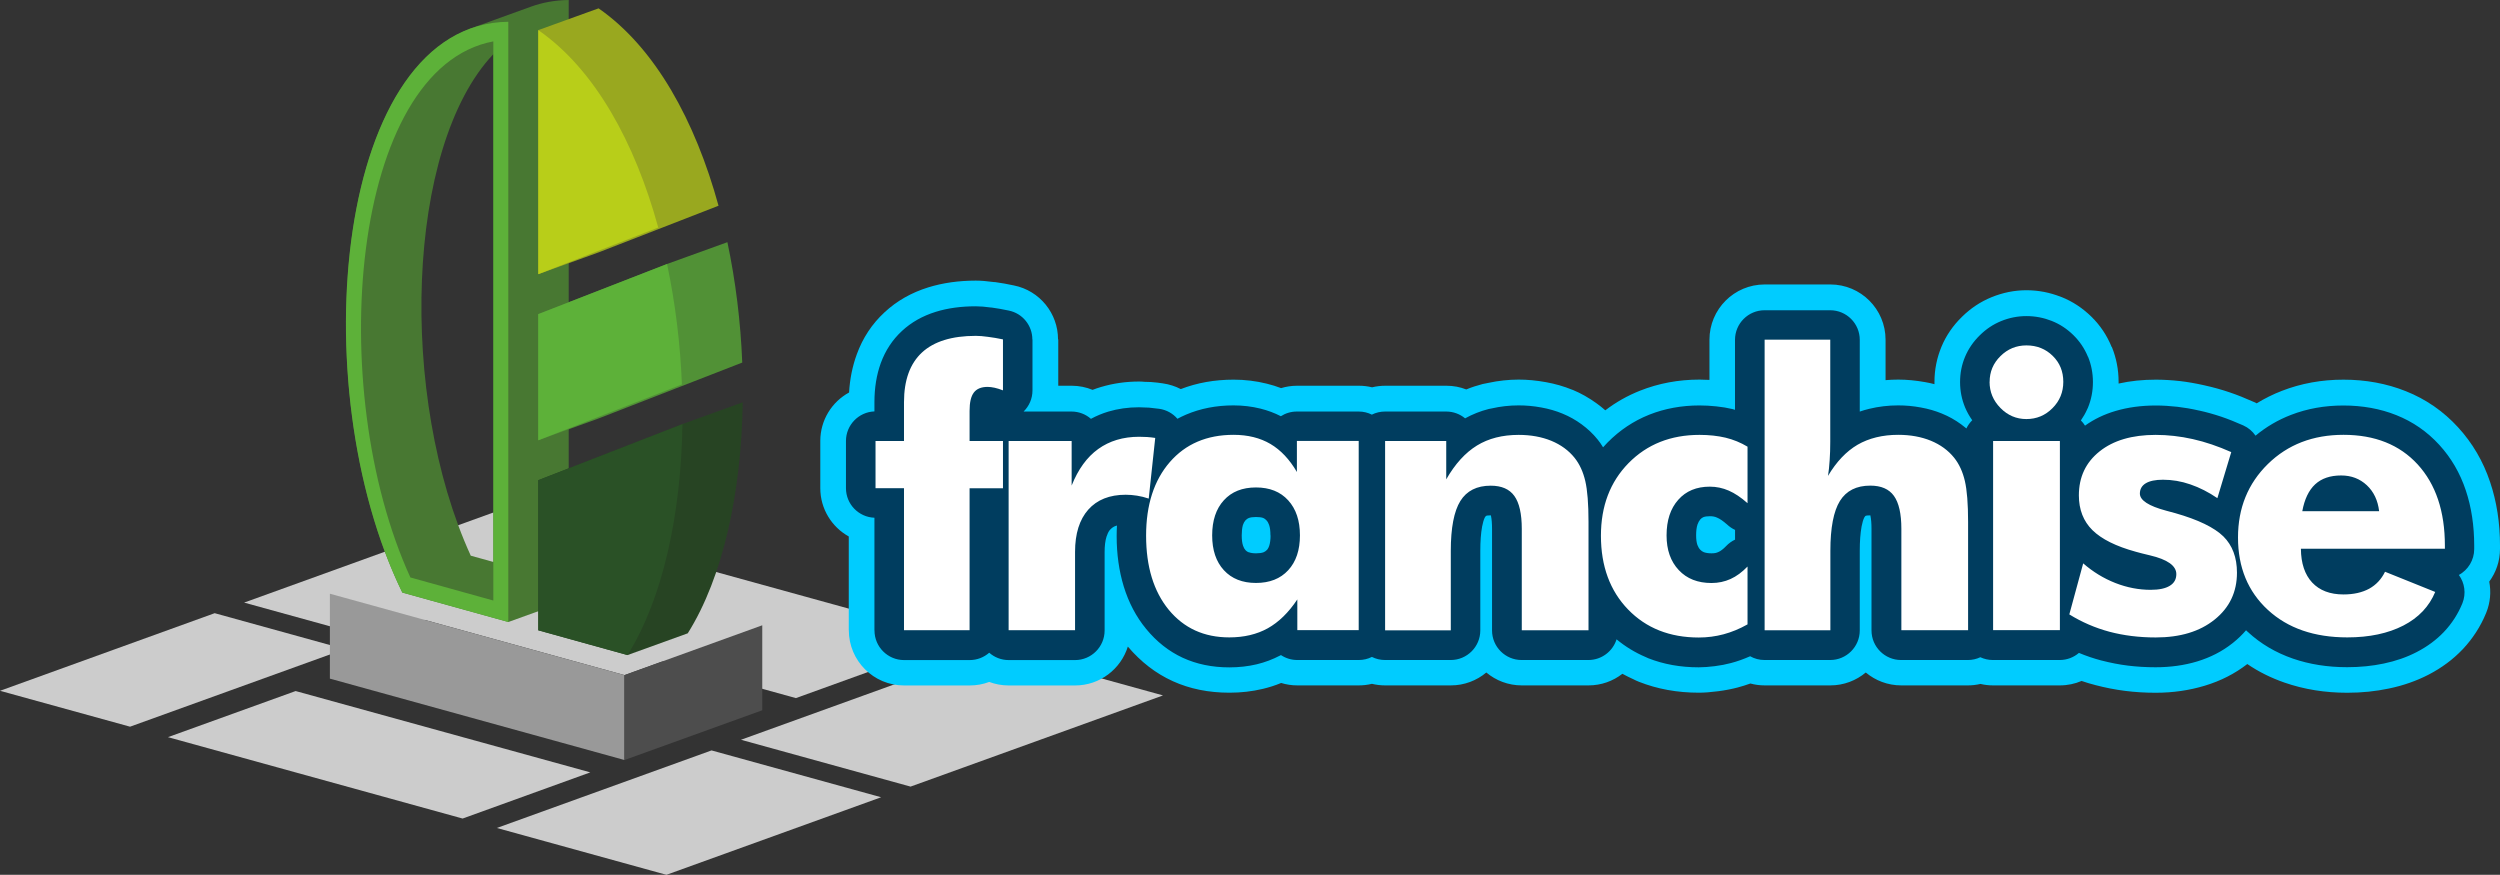
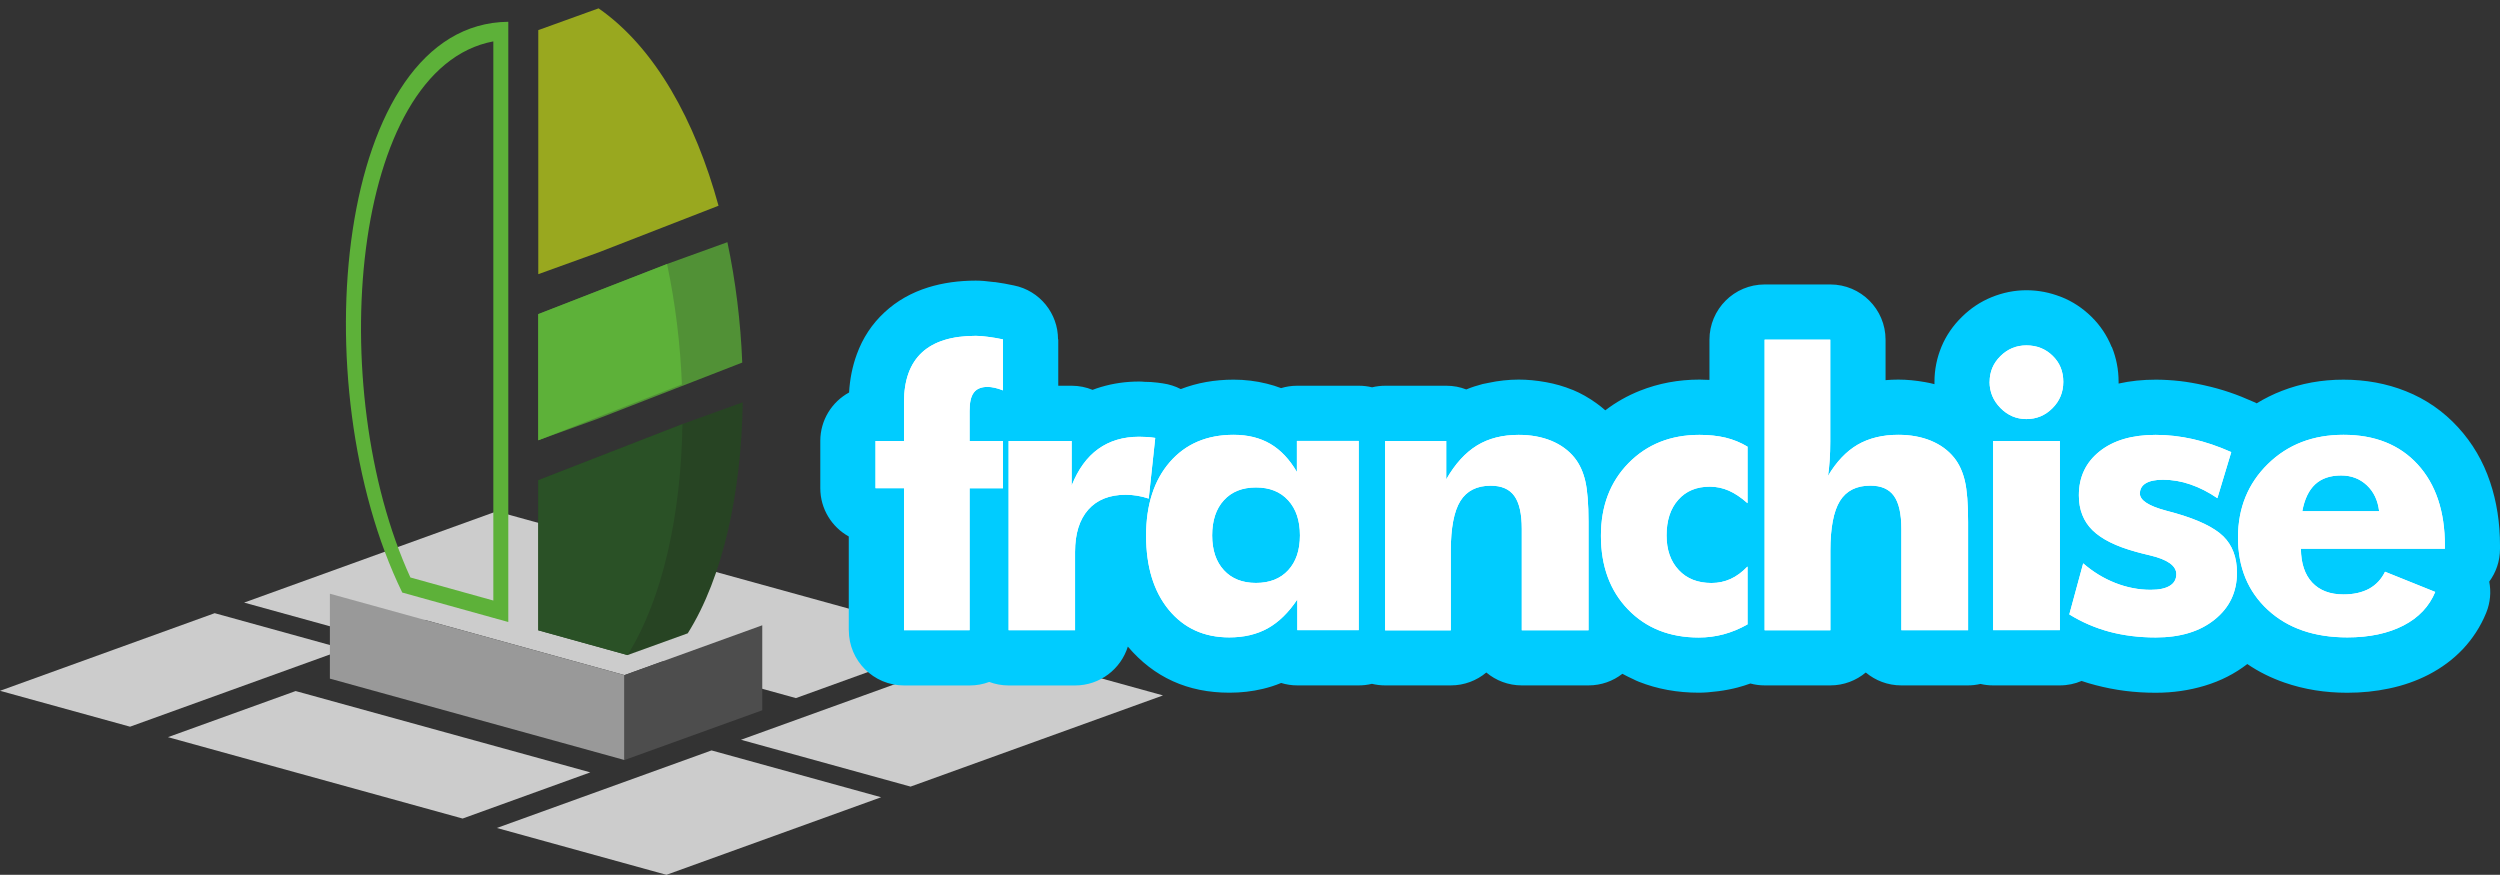
<svg xmlns="http://www.w3.org/2000/svg" xml:space="preserve" width="41.477mm" height="14.514mm" version="1.1" shape-rendering="geometricPrecision" text-rendering="geometricPrecision" image-rendering="optimizeQuality" fill-rule="evenodd" clip-rule="evenodd" viewBox="0 0 41098 14381">
  <rect x="0" y="0" width="41098" height="14381" fill="#333333" stroke="none" />
  <g id="Capa_x0020_1">
    <g id="_1920994384816">
      <polygon fill="#CCCCCC" points="13084,11476 15767,10506 10924,9169 8240,10138 " />
      <polygon fill="#CCCCCC" points="4013,9906 6151,10496 10266,8987 8163,8406 " />
      <polygon fill="#CCCCCC" points="0,11356 2138,11946 5667,10671 3529,10080 " />
      <polygon fill="#CCCCCC" points="5423,9760 7687,8942 12531,10279 10266,11098 " />
      <polygon fill="#999999" points="10266,12494 10266,11098 5423,9760 5423,11156 " />
      <polygon fill="#4D4D4D" points="12531,10279 12531,11676 10266,12494 10266,11098 " />
-       <path fill="#487832" d="M7672 495c-28,12 -56,24 -84,37 -51,24 -100,50 -149,78 -17,10 -35,20 -52,31 -60,37 -119,78 -176,122 -5,4 -10,7 -15,11 -1798,1408 -1982,6095 -581,8967 581,161 1162,323 1743,484l991 -358 0 -9867c-221,2 -428,40 -622,110l-991 358c-22,8 -42,19 -63,27zm439 394c-1446,1527 -1563,5640 -372,8246l372 103 0 -8350z" />
      <path fill="#5DB139" d="M8356 358c-2838,26 -3403,5979 -1743,9383l22 6 273 76 1202 334 246 68 0 -284 0 -9583zm-1609 9136c-1423,-3112 -981,-8374 1363,-8814l0 9192 -1363 -379z" />
      <path fill="#274423" d="M10315 10769l991 -358c581,-923 882,-2317 904,-3798 -330,119 -660,239 -991,358l-2370 922 0 2468 1466 407z" />
      <path fill="#2A5126" d="M11219 6971c-22,1481 -323,2874 -904,3798l-1466 -407 0 -2468 2370 -922z" />
      <path fill="#519136" d="M8849 7237l991 -358 2362 -919c-26,-664 -108,-1335 -244,-1979l-991 358 -2118 824 0 2074z" />
      <path fill="#5DB139" d="M10966 4340c136,644 218,1314 244,1979l-2362 919 0 -2074 2118 -824z" />
      <path fill="#99A81F" d="M8849 4507l991 -358 1972 -767c-382,-1393 -1040,-2598 -1972,-3245l-991 358 0 4012z" />
-       <path fill="#B8CE19" d="M8849 495c933,646 1590,1852 1972,3245l-1972 767 0 -4012z" />
      <polygon fill="#CCCCCC" points="4860,11360 2761,12118 7605,13456 9704,12697 " />
      <polygon fill="#CCCCCC" points="11697,12336 8168,13611 10956,14381 14485,13106 " />
      <polygon fill="#CCCCCC" points="12181,12161 16331,10662 19119,11432 14969,12931 " />
      <path fill="#00CCFF" fill-rule="nonzero" d="M13953 10359l0 -1540c-279,-155 -468,-453 -468,-794l0 -776c0,-344 191,-643 473,-797 13,-222 55,-430 126,-625 98,-271 251,-503 459,-695 201,-186 440,-322 717,-408 239,-74 500,-111 782,-111 82,0 184,8 308,25l0 -2c31,4 86,13 159,25l157 31c430,86 728,464 727,887l4 0 0 762 219 0c122,0 239,24 345,68 46,-18 93,-34 141,-48 199,-59 407,-89 624,-89 32,0 63,2 94,5l102 3 105 10 88 12c106,15 206,47 296,94 269,-104 559,-155 870,-155 185,0 367,22 544,66 81,20 159,44 235,73 83,-25 171,-39 263,-39l1016 0c75,0 147,9 217,26 69,-17 142,-26 217,-26l1005 0c115,0 225,21 326,61 87,-36 177,-65 269,-89 32,-8 63,-14 95,-19 166,-36 333,-54 500,-54 142,0 290,14 445,42 155,28 300,70 436,126l3 1 0 -1c138,57 270,132 398,225 49,36 96,73 140,112 174,-133 363,-240 569,-322 307,-122 635,-183 981,-183 52,0 106,2 162,5l0 -661c0,-502 407,-908 908,-908l1079 0c502,0 908,407 908,908l0 665c69,-6 139,-9 208,-9 142,0 290,14 445,42 51,9 102,20 151,33l0 -37c0,-202 39,-394 115,-578 76,-183 189,-347 336,-491l2 -2c142,-139 303,-247 484,-321 186,-76 378,-115 576,-115 196,0 386,37 571,111l3 1 0 -1c183,73 348,182 493,324 145,142 256,308 333,498l0 1 3 -1c74,182 111,373 111,575l0 26c193,-43 397,-64 611,-64 127,0 262,8 405,24 119,14 252,37 399,70l3 1c141,31 276,69 406,113 124,42 257,95 398,158l48 23c131,-80 269,-149 414,-205 317,-123 655,-184 1012,-184 367,0 709,63 1025,189 332,132 619,331 861,596 236,258 412,558 526,900 108,321 162,669 162,1044l0 53c0,201 -66,388 -177,538 32,165 19,342 -49,510l-4 10c-91,221 -220,419 -385,594 -157,165 -344,304 -560,416 -198,102 -414,178 -649,227 -221,47 -450,70 -688,70 -365,0 -707,-55 -1028,-166 -223,-77 -428,-179 -614,-306 -204,158 -437,277 -699,356 -255,77 -524,116 -807,116 -172,0 -340,-10 -505,-31 -160,-20 -322,-52 -487,-95l-3 -1c-76,-19 -150,-42 -223,-67 -110,47 -231,73 -358,73l-1098 0c-71,0 -140,-8 -206,-24 -66,15 -135,24 -206,24l-1097 0c-222,0 -426,-80 -583,-212 -158,132 -361,212 -584,212l-1079 0c-81,0 -160,-11 -234,-31 -70,25 -140,47 -211,66 -96,25 -203,46 -318,61 -122,16 -229,24 -319,24 -354,0 -682,-60 -983,-179 -31,-12 -61,-26 -90,-41 -62,-28 -123,-58 -183,-91 -154,120 -347,191 -557,191l-1097 0c-222,0 -426,-80 -583,-212 -158,132 -361,212 -584,212l-1079 0c-75,0 -147,-9 -217,-26 -70,17 -142,26 -217,26l-1009 0c-93,0 -183,-14 -267,-40 -98,41 -199,73 -301,97 -175,42 -358,63 -549,63 -686,0 -1241,-253 -1670,-758 -115,370 -460,639 -868,639l-1091 0c-113,0 -221,-21 -320,-58 -100,38 -208,58 -321,58l-1079 0c-502,0 -908,-407 -908,-908zm19151 -4283l200 200 -199 -201 -1 2zm43 44l-43 -44 43 44z" />
      <path fill="white" fill-rule="nonzero" d="M14861 10359l0 -2334 -468 0 0 -776 468 0 0 -638c0,-362 99,-634 295,-816 198,-183 493,-274 885,-274 56,0 122,5 199,16 77,9 160,24 248,42l0 838c-49,-19 -95,-34 -137,-43 -43,-9 -81,-14 -116,-14 -103,0 -179,31 -226,93 -47,62 -70,162 -70,301l0 496 549 0 0 776 -549 0 0 2334 -1079 0zm1720 0l0 -3110 1036 0 0 733c107,-268 252,-468 437,-601 185,-133 409,-201 672,-201 43,0 87,1 131,4 44,3 88,8 134,15l-107 997c-65,-22 -130,-38 -193,-48 -64,-10 -125,-15 -185,-15 -266,0 -471,82 -616,245 -144,163 -217,394 -217,694l0 1288 -1091 0zm4789 -1558c0,-243 -64,-434 -193,-576 -129,-142 -306,-212 -530,-212 -224,0 -400,70 -528,211 -128,140 -192,333 -192,577 0,242 64,433 193,573 129,140 305,209 527,209 224,0 401,-69 530,-209 129,-140 193,-331 193,-573zm966 -1552l0 3110 -1009 0 0 -505c-144,216 -305,373 -485,474 -180,100 -391,150 -633,150 -415,0 -746,-151 -996,-454 -248,-303 -372,-710 -372,-1218 0,-508 130,-910 390,-1210 260,-299 609,-448 1048,-448 234,0 436,50 606,150 169,100 314,253 435,461l0 -511 1016 0zm434 3110l0 -3110 1005 0 0 631c145,-253 313,-438 505,-556 190,-117 419,-175 685,-175 202,0 380,33 537,97 157,65 285,158 383,280 83,104 141,232 176,382 35,150 53,374 53,672l0 1781 -1097 0 0 -1666c0,-249 -41,-429 -122,-542 -81,-113 -210,-169 -389,-169 -228,0 -394,84 -499,252 -104,168 -157,442 -157,820l0 1306 -1079 0zm5957 -2088c-107,-95 -209,-163 -308,-206 -99,-43 -202,-65 -311,-65 -218,0 -391,71 -519,216 -128,144 -192,338 -192,586 0,238 67,428 201,570 133,142 312,212 538,212 111,0 216,-22 313,-66 98,-44 190,-113 279,-205l0 951c-131,74 -263,128 -394,163 -131,35 -267,53 -407,53 -478,0 -866,-154 -1163,-461 -297,-307 -446,-712 -446,-1212 0,-487 151,-885 454,-1194 304,-309 692,-464 1167,-464 158,0 301,16 428,46 127,31 248,80 361,148l0 928zm282 2088l0 -4775 1079 0 0 1676c0,110 -3,213 -10,308 -6,95 -15,180 -27,255 138,-232 300,-403 486,-512 187,-108 410,-163 668,-163 202,0 380,33 537,97 157,65 285,158 383,280 83,104 141,232 176,382 35,150 53,374 53,672l0 1781 -1097 0 0 -1666c0,-249 -41,-429 -122,-542 -81,-113 -210,-169 -389,-169 -228,0 -394,84 -499,252 -104,168 -157,442 -157,820l0 1306 -1079 0zm3699 -4081c0,-166 59,-307 178,-424 118,-117 260,-176 427,-176 172,0 316,58 432,172 117,115 174,257 174,427 0,170 -59,314 -178,433 -118,119 -261,179 -429,179 -165,0 -307,-61 -426,-182 -119,-121 -179,-264 -179,-430zm57 4081l0 -3110 1098 0 0 3110 -1098 0zm1253 -259l228 -839c161,140 336,247 529,323 192,75 386,112 580,112 138,0 243,-22 314,-66 73,-44 108,-108 108,-192 0,-138 -145,-241 -435,-309 -95,-22 -171,-42 -228,-58 -329,-90 -567,-209 -716,-356 -148,-146 -223,-337 -223,-571 0,-303 114,-543 341,-724 227,-181 534,-271 922,-271 200,0 403,23 609,69 206,46 417,118 633,214l-228 757c-145,-99 -293,-174 -444,-226 -150,-52 -300,-77 -450,-77 -125,0 -220,20 -284,59 -64,39 -96,96 -96,169 0,110 144,204 432,281 66,18 116,32 148,40 380,108 643,237 793,383 148,147 223,346 223,596 0,317 -122,575 -367,771 -244,197 -568,294 -969,294 -273,0 -527,-32 -761,-94 -234,-63 -454,-158 -659,-285zm5093 -1697c-21,-177 -88,-319 -202,-426 -115,-107 -254,-161 -422,-161 -179,0 -322,48 -428,146 -105,98 -175,245 -211,441l1263 0zm1079 618l-2365 0c2,240 64,425 185,555 122,130 293,196 515,196 167,0 307,-32 422,-94 114,-63 201,-156 261,-279l825 332c-99,239 -273,423 -523,552 -251,129 -558,195 -922,195 -542,0 -978,-150 -1305,-451 -328,-302 -492,-698 -492,-1191 0,-485 164,-887 491,-1208 328,-321 742,-480 1243,-480 515,0 922,162 1220,487 297,325 447,770 447,1334l0 53z" />
-       <path fill="#003D5F" fill-rule="nonzero" d="M14375 10359l0 -1848c-260,-10 -468,-223 -468,-486l0 -776c0,-262 208,-476 468,-486l0 -153c0,-235 35,-449 104,-640 76,-208 192,-385 349,-530 153,-142 339,-247 555,-314 196,-61 416,-91 658,-91 70,0 156,7 257,21l0 -1c34,4 82,12 141,22l143 28c230,46 389,248 389,475l2 0 0 838c0,136 -56,259 -146,347l787 0c123,0 235,45 320,120 91,-49 186,-89 286,-119 158,-47 326,-71 503,-71l166 6c57,5 109,11 166,19 122,17 226,77 301,164 46,-25 93,-47 141,-68 237,-101 497,-152 781,-152 154,0 302,18 443,53 119,30 231,71 335,125 76,-49 166,-77 263,-77l1016 0c78,0 152,18 217,51 65,-33 139,-51 217,-51l1005 0c118,0 227,42 311,112 121,-67 251,-119 389,-154l47 -9c144,-33 292,-50 444,-50 123,0 247,11 371,34 124,22 241,56 350,101l2 1c110,45 214,103 312,175 100,73 188,156 262,248l2 2c32,40 62,82 89,128l73 -78c199,-202 428,-355 686,-458 255,-101 530,-152 826,-152 90,0 182,5 276,15 97,10 185,25 264,44l44 13 0 -1151c0,-268 218,-486 486,-486l1079 0c268,0 486,218 486,486l0 1180c51,-18 103,-33 157,-46 153,-37 311,-56 474,-56 123,0 247,11 371,34 124,22 241,56 350,101l2 1c110,45 214,103 312,175 30,22 59,45 87,68 24,-51 57,-96 96,-135 -47,-66 -86,-136 -117,-209 -55,-132 -83,-272 -83,-418 0,-147 27,-285 82,-416 55,-131 135,-248 242,-353l1 -1c103,-102 220,-180 350,-233 132,-54 271,-82 416,-82 145,0 283,27 415,79l2 1c132,52 250,130 355,233 105,103 184,221 239,356l2 0c53,130 80,269 80,417 0,146 -27,286 -82,420l-15 32c-28,62 -62,121 -101,177 26,26 49,55 68,86 148,-106 316,-187 504,-242 201,-59 420,-89 658,-89 115,0 234,7 357,21 111,13 229,33 356,62l2 0c123,27 244,61 363,101 115,39 235,87 361,143 85,38 153,97 202,169 176,-146 371,-260 584,-342 266,-103 553,-154 860,-154 316,0 607,53 870,158 272,108 507,271 706,488 196,214 342,464 437,750 92,275 138,579 138,911l0 53c0,183 -102,343 -252,426 95,130 122,305 58,465l-2 5c-72,174 -172,329 -301,465 -124,131 -274,242 -448,332 -164,85 -345,148 -542,189 -189,40 -390,60 -602,60 -321,0 -618,-47 -891,-141 -283,-98 -531,-244 -742,-439l-29 -27c-63,74 -135,143 -215,207l-13 10c-166,131 -358,229 -574,295 -212,64 -440,96 -685,96 -156,0 -307,-9 -454,-27 -145,-18 -288,-46 -431,-83l-2 0c-129,-34 -253,-76 -373,-126 -85,73 -196,117 -317,117l-1098 0c-74,0 -144,-17 -206,-46 -63,30 -133,46 -206,46l-1097 0c-268,0 -486,-218 -486,-486l0 -1666c0,-93 -6,-165 -17,-216l-2 -10 -5 0c-38,0 -65,3 -77,10l-18 25c-17,34 -32,85 -45,152l0 2c-19,104 -29,236 -29,397l0 1306c0,268 -218,486 -486,486l-1079 0c-86,0 -167,-22 -237,-62 -104,46 -209,84 -316,112 -82,22 -170,39 -264,51 -96,12 -185,19 -266,19 -301,0 -577,-50 -828,-149l-44 -20c-174,-74 -333,-171 -478,-291 -62,197 -246,340 -464,340l-1097 0c-268,0 -486,-218 -486,-486l0 -1666c0,-93 -6,-165 -17,-216l-2 -10 -5 0c-38,0 -65,3 -77,10l-18 25c-17,34 -32,85 -45,152l0 2c-19,104 -29,236 -29,397l0 1306c0,268 -218,486 -486,486l-1079 0c-78,0 -152,-18 -217,-51 -65,33 -139,51 -217,51l-1009 0c-100,0 -192,-30 -269,-81l-12 6c-122,64 -251,113 -385,145 -142,34 -293,51 -451,51 -567,0 -1023,-211 -1369,-633 -165,-201 -287,-434 -368,-699 -77,-253 -116,-529 -116,-827 0,-58 2,-116 5,-173l-31 10c-29,12 -56,31 -79,56l-12 13c-20,27 -36,62 -50,105 -21,67 -31,152 -31,254l0 1288c0,268 -218,486 -486,486l-1091 0c-123,0 -235,-46 -320,-121 -86,75 -198,121 -321,121l-1079 0c-268,0 -486,-218 -486,-486zm972 -2334l0 1848 107 0 0 -1848c0,-158 76,-299 193,-388 -117,-89 -193,-229 -193,-388l0 -496c0,-105 10,-201 31,-289 27,-117 74,-219 140,-306 36,-48 78,-90 125,-126 -29,6 -56,13 -81,21 -78,24 -140,57 -184,98 -40,37 -71,87 -94,151 -29,80 -44,184 -44,310l0 638c0,158 -76,299 -193,388 117,89 193,229 193,388zm1720 -290l0 2138 119 0 0 -802c0,-197 26,-378 77,-542 17,-55 37,-108 60,-159 -117,-89 -193,-229 -193,-388l0 -247 -64 0zm3818 1066c0,-72 -7,-129 -22,-172 -10,-30 -25,-56 -45,-77 -16,-17 -32,-29 -49,-36l-2 -1c-28,-11 -69,-16 -120,-16 -52,0 -92,6 -119,17 -18,7 -35,19 -50,35l-6 6c-16,19 -29,42 -38,70l-4 12c-11,42 -17,96 -17,162 0,71 7,128 22,171 10,31 24,55 41,73 14,15 32,27 52,35l1 -2c30,12 70,18 120,18 51,0 92,-6 122,-17 21,-9 38,-20 51,-34l13 -13c12,-16 22,-36 30,-60 14,-43 22,-100 22,-171zm897 -480c36,108 59,222 69,341l0 -927 -44 0 0 25 -1 0c0,121 -45,239 -129,330 42,72 77,149 105,232zm-2021 -424c96,-105 208,-189 335,-250 -79,12 -152,32 -217,59 -105,45 -198,114 -280,209l-1 -1c-86,100 -152,219 -197,357 -48,150 -73,329 -73,535 0,210 23,393 70,546 43,141 106,263 190,365 149,181 351,273 609,276l-27 -10 1 -2c-156,-62 -291,-155 -406,-279 -112,-122 -196,-263 -250,-423 -50,-148 -75,-308 -75,-479 0,-160 22,-311 66,-453l9 -29c52,-156 130,-293 235,-410l10 -12zm2021 1383c-28,83 -64,161 -108,234 86,88 140,208 140,341l0 19 37 0 0 -934c-10,120 -33,233 -69,341zm1475 -1545l0 2138 107 0 0 -820c0,-217 16,-410 49,-580 15,-77 34,-150 56,-218 -109,-89 -178,-224 -178,-376l0 -145 -33 0zm1909 -86c-37,-7 -79,-11 -127,-13 89,54 165,123 229,207l21 27c78,109 134,241 169,395 29,129 44,272 44,428l0 1180 126 0 0 -1295c0,-139 -4,-257 -11,-353l0 -2c-7,-89 -16,-159 -28,-209 -10,-42 -22,-80 -38,-114l0 -2c-11,-25 -26,-49 -44,-72 -23,-29 -48,-53 -74,-72 -30,-22 -68,-42 -115,-62 -47,-20 -97,-34 -151,-44zm3228 975c-36,-31 -67,-56 -92,-73 -26,-18 -51,-32 -75,-42 -19,-8 -38,-15 -57,-18 -16,-3 -36,-5 -61,-5 -46,0 -82,5 -108,16 -18,7 -34,20 -49,36 -19,22 -34,49 -46,83 -16,47 -23,107 -23,179 0,65 7,119 21,159 12,31 27,57 47,78 17,18 36,31 58,40 32,12 74,19 127,19 26,0 47,-2 63,-5 16,-3 33,-9 51,-17 18,-8 37,-19 55,-33 23,-17 47,-38 71,-64 43,-45 93,-81 147,-106l0 -160c-48,-22 -92,-52 -130,-88zm-1167 -731c41,-46 84,-87 130,-125 -86,48 -166,109 -239,184 -103,106 -181,226 -232,361 -54,142 -81,307 -81,493 0,194 27,365 81,512 51,138 126,258 225,361l3 3c92,95 196,168 311,219l31 11c44,17 91,32 139,44 -132,-61 -249,-145 -350,-253 -114,-121 -199,-261 -255,-420l0 -2c-52,-149 -79,-309 -79,-480 0,-175 24,-336 73,-483 53,-161 134,-303 243,-425zm2268 -1823l0 3803 107 0 0 -820c0,-217 16,-410 49,-580 20,-104 47,-199 80,-286 -121,-107 -186,-272 -158,-444l12 -90 9 -118c5,-76 8,-168 8,-276l0 -1190 -107 0zm1909 1579c-37,-7 -79,-11 -127,-13 89,54 165,123 229,207l21 27c78,109 134,241 169,395 29,129 44,272 44,428l0 1180 126 0 0 -1295c0,-139 -4,-257 -11,-353l0 -2c-7,-89 -16,-159 -28,-209 -10,-42 -22,-80 -38,-114l0 -2c-11,-25 -26,-49 -44,-72 -23,-29 -48,-53 -74,-72 -30,-22 -68,-42 -115,-62 -47,-20 -97,-34 -151,-44zm1796 -1416c-4,10 -6,25 -6,44 0,20 2,35 7,46 6,14 16,29 31,44 14,15 28,25 40,30 9,4 22,6 40,6 21,0 37,-2 47,-7 12,-5 25,-14 38,-28l2 -2c11,-11 19,-20 23,-29l4 -9c4,-10 6,-28 6,-52 0,-23 -3,-40 -7,-52l2 -1c-3,-8 -11,-17 -22,-29l-2 -2c-11,-11 -22,-18 -34,-23 -11,-5 -31,-7 -57,-7 -22,0 -38,2 -48,6 -11,5 -24,14 -37,27l-2 2c-12,12 -21,24 -25,34zm50 1502l0 2138 126 0 0 -2138 -126 0zm3013 1703c0,81 -12,158 -37,232l18 -33c30,-62 44,-136 44,-223 0,-70 -8,-126 -23,-168 -12,-31 -30,-59 -53,-83l-7 -7c40,86 59,180 59,282zm-1525 -1069l13 12c-39,-81 -58,-170 -58,-267 0,-75 11,-146 34,-215 -43,68 -65,149 -65,244 0,51 6,94 17,129l5 12c12,32 31,60 55,84zm4844 -100l8 51c5,27 7,55 7,83 0,46 -6,90 -18,132l85 0c-12,-60 -27,-116 -45,-170 -11,-33 -23,-65 -37,-97zm-2119 427c-75,-99 -112,-226 -95,-358l-6 14c-58,142 -87,303 -87,483 0,185 28,346 85,483l14 32c-19,-87 -30,-179 -33,-277 -2,-18 -3,-36 -3,-54 0,-125 47,-239 125,-325z" />
      <path fill="white" fill-rule="nonzero" d="M14861 10359l0 -2334 -468 0 0 -776 468 0 0 -638c0,-362 99,-634 295,-816 198,-183 493,-274 885,-274 56,0 122,5 199,16 77,9 160,24 248,42l0 838c-49,-19 -95,-34 -137,-43 -43,-9 -81,-14 -116,-14 -103,0 -179,31 -226,93 -47,62 -70,162 -70,301l0 496 549 0 0 776 -549 0 0 2334 -1079 0zm1720 0l0 -3110 1036 0 0 733c107,-268 252,-468 437,-601 185,-133 409,-201 672,-201 43,0 87,1 131,4 44,3 88,8 134,15l-107 997c-65,-22 -130,-38 -193,-48 -64,-10 -125,-15 -185,-15 -266,0 -471,82 -616,245 -144,163 -217,394 -217,694l0 1288 -1091 0zm4789 -1558c0,-243 -64,-434 -193,-576 -129,-142 -306,-212 -530,-212 -224,0 -400,70 -528,211 -128,140 -192,333 -192,577 0,242 64,433 193,573 129,140 305,209 527,209 224,0 401,-69 530,-209 129,-140 193,-331 193,-573zm966 -1552l0 3110 -1009 0 0 -505c-144,216 -305,373 -485,474 -180,100 -391,150 -633,150 -415,0 -746,-151 -996,-454 -248,-303 -372,-710 -372,-1218 0,-508 130,-910 390,-1210 260,-299 609,-448 1048,-448 234,0 436,50 606,150 169,100 314,253 435,461l0 -511 1016 0zm434 3110l0 -3110 1005 0 0 631c145,-253 313,-438 505,-556 190,-117 419,-175 685,-175 202,0 380,33 537,97 157,65 285,158 383,280 83,104 141,232 176,382 35,150 53,374 53,672l0 1781 -1097 0 0 -1666c0,-249 -41,-429 -122,-542 -81,-113 -210,-169 -389,-169 -228,0 -394,84 -499,252 -104,168 -157,442 -157,820l0 1306 -1079 0zm5957 -2088c-107,-95 -209,-163 -308,-206 -99,-43 -202,-65 -311,-65 -218,0 -391,71 -519,216 -128,144 -192,338 -192,586 0,238 67,428 201,570 133,142 312,212 538,212 111,0 216,-22 313,-66 98,-44 190,-113 279,-205l0 951c-131,74 -263,128 -394,163 -131,35 -267,53 -407,53 -478,0 -866,-154 -1163,-461 -297,-307 -446,-712 -446,-1212 0,-487 151,-885 454,-1194 304,-309 692,-464 1167,-464 158,0 301,16 428,46 127,31 248,80 361,148l0 928zm282 2088l0 -4775 1079 0 0 1676c0,110 -3,213 -10,308 -6,95 -15,180 -27,255 138,-232 300,-403 486,-512 187,-108 410,-163 668,-163 202,0 380,33 537,97 157,65 285,158 383,280 83,104 141,232 176,382 35,150 53,374 53,672l0 1781 -1097 0 0 -1666c0,-249 -41,-429 -122,-542 -81,-113 -210,-169 -389,-169 -228,0 -394,84 -499,252 -104,168 -157,442 -157,820l0 1306 -1079 0zm3699 -4081c0,-166 59,-307 178,-424 118,-117 260,-176 427,-176 172,0 316,58 432,172 117,115 174,257 174,427 0,170 -59,314 -178,433 -118,119 -261,179 -429,179 -165,0 -307,-61 -426,-182 -119,-121 -179,-264 -179,-430zm57 4081l0 -3110 1098 0 0 3110 -1098 0zm1253 -259l228 -839c161,140 336,247 529,323 192,75 386,112 580,112 138,0 243,-22 314,-66 73,-44 108,-108 108,-192 0,-138 -145,-241 -435,-309 -95,-22 -171,-42 -228,-58 -329,-90 -567,-209 -716,-356 -148,-146 -223,-337 -223,-571 0,-303 114,-543 341,-724 227,-181 534,-271 922,-271 200,0 403,23 609,69 206,46 417,118 633,214l-228 757c-145,-99 -293,-174 -444,-226 -150,-52 -300,-77 -450,-77 -125,0 -220,20 -284,59 -64,39 -96,96 -96,169 0,110 144,204 432,281 66,18 116,32 148,40 380,108 643,237 793,383 148,147 223,346 223,596 0,317 -122,575 -367,771 -244,197 -568,294 -969,294 -273,0 -527,-32 -761,-94 -234,-63 -454,-158 -659,-285zm5093 -1697c-21,-177 -88,-319 -202,-426 -115,-107 -254,-161 -422,-161 -179,0 -322,48 -428,146 -105,98 -175,245 -211,441l1263 0zm1079 618l-2365 0c2,240 64,425 185,555 122,130 293,196 515,196 167,0 307,-32 422,-94 114,-63 201,-156 261,-279l825 332c-99,239 -273,423 -523,552 -251,129 -558,195 -922,195 -542,0 -978,-150 -1305,-451 -328,-302 -492,-698 -492,-1191 0,-485 164,-887 491,-1208 328,-321 742,-480 1243,-480 515,0 922,162 1220,487 297,325 447,770 447,1334l0 53z" />
    </g>
  </g>
</svg>